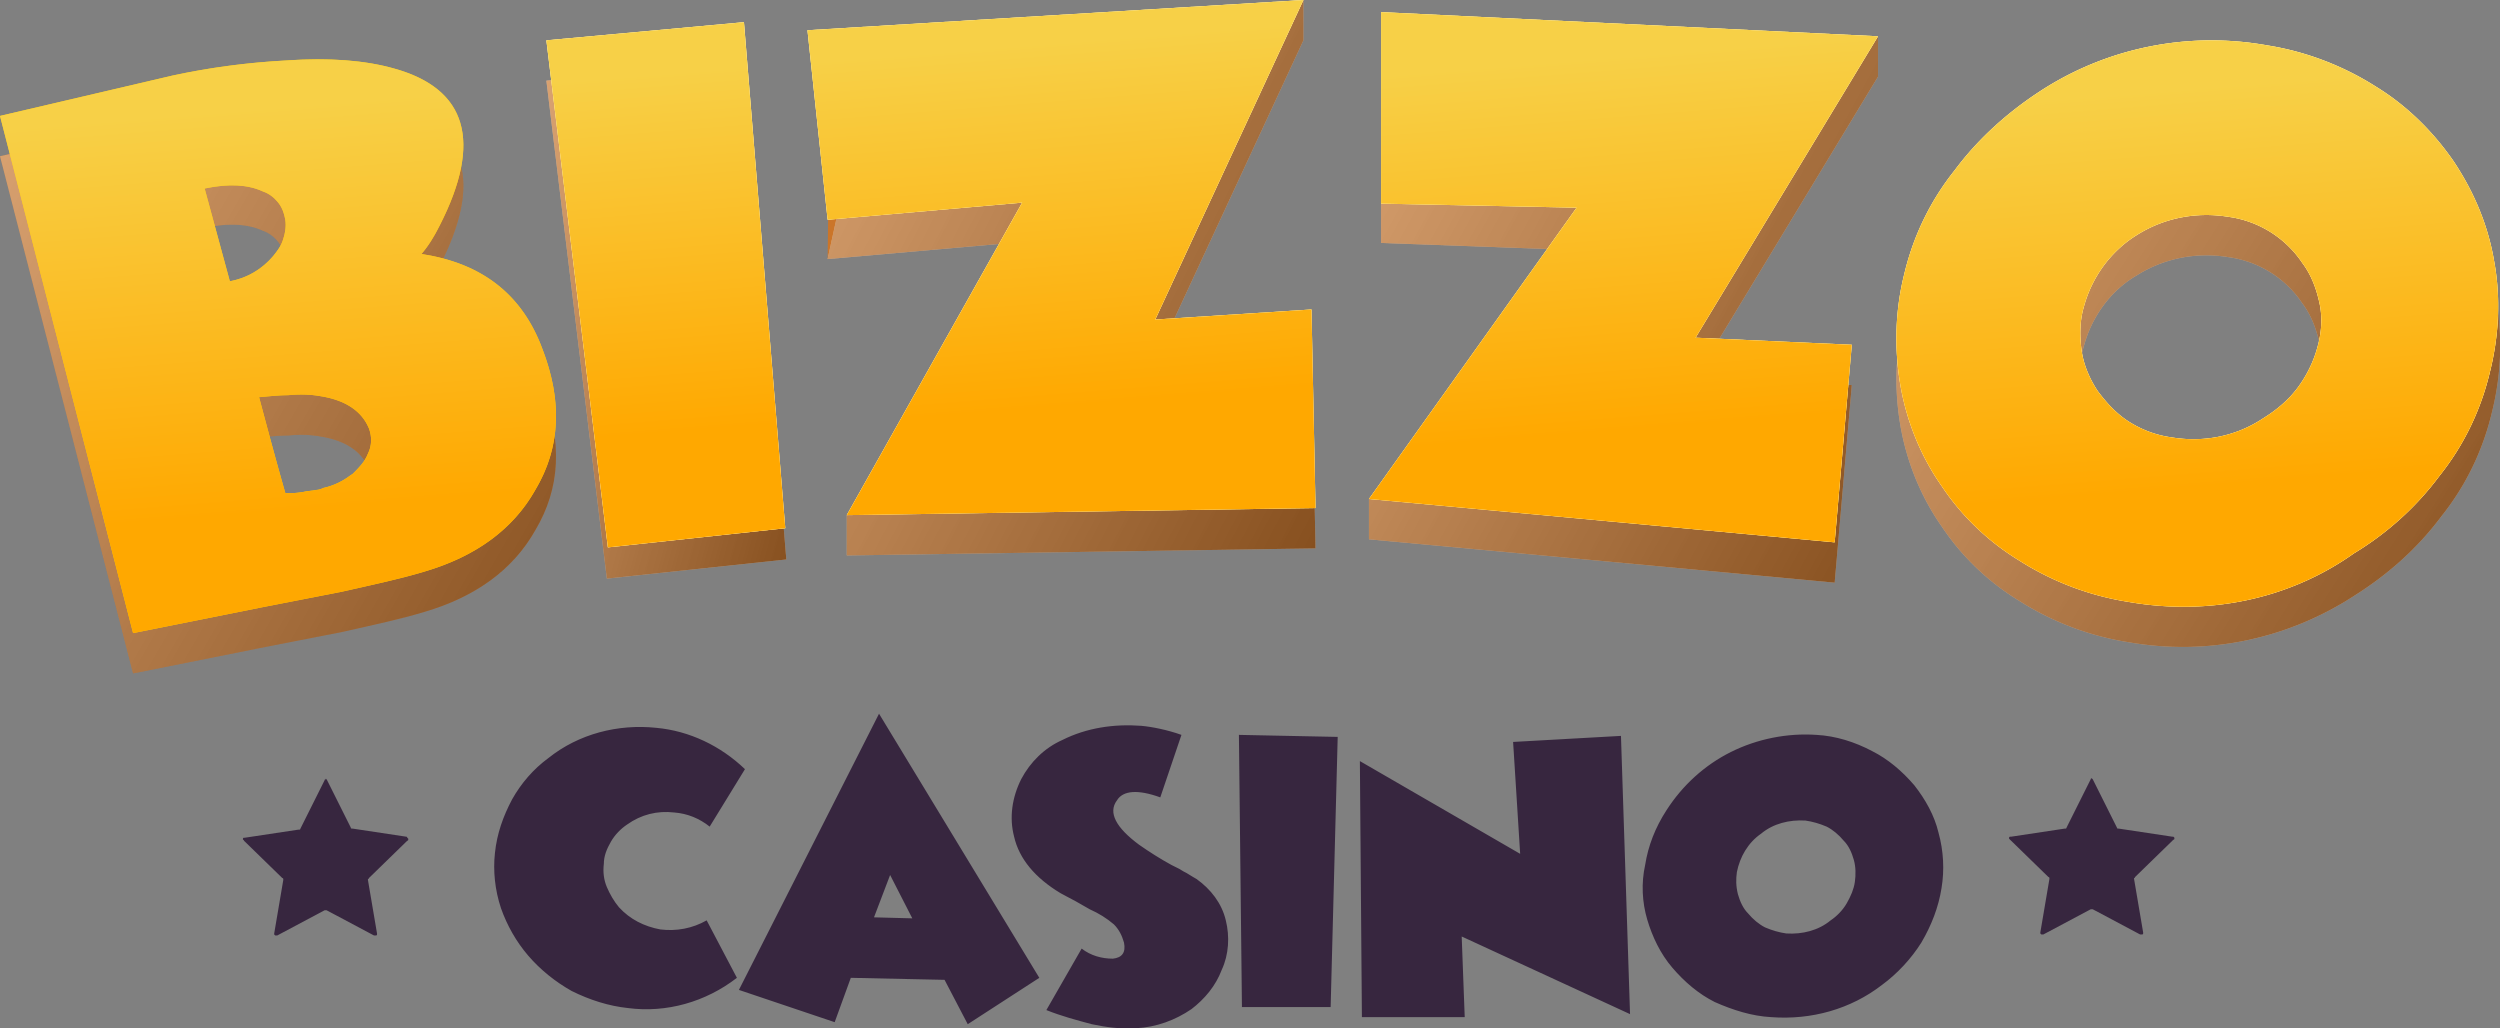
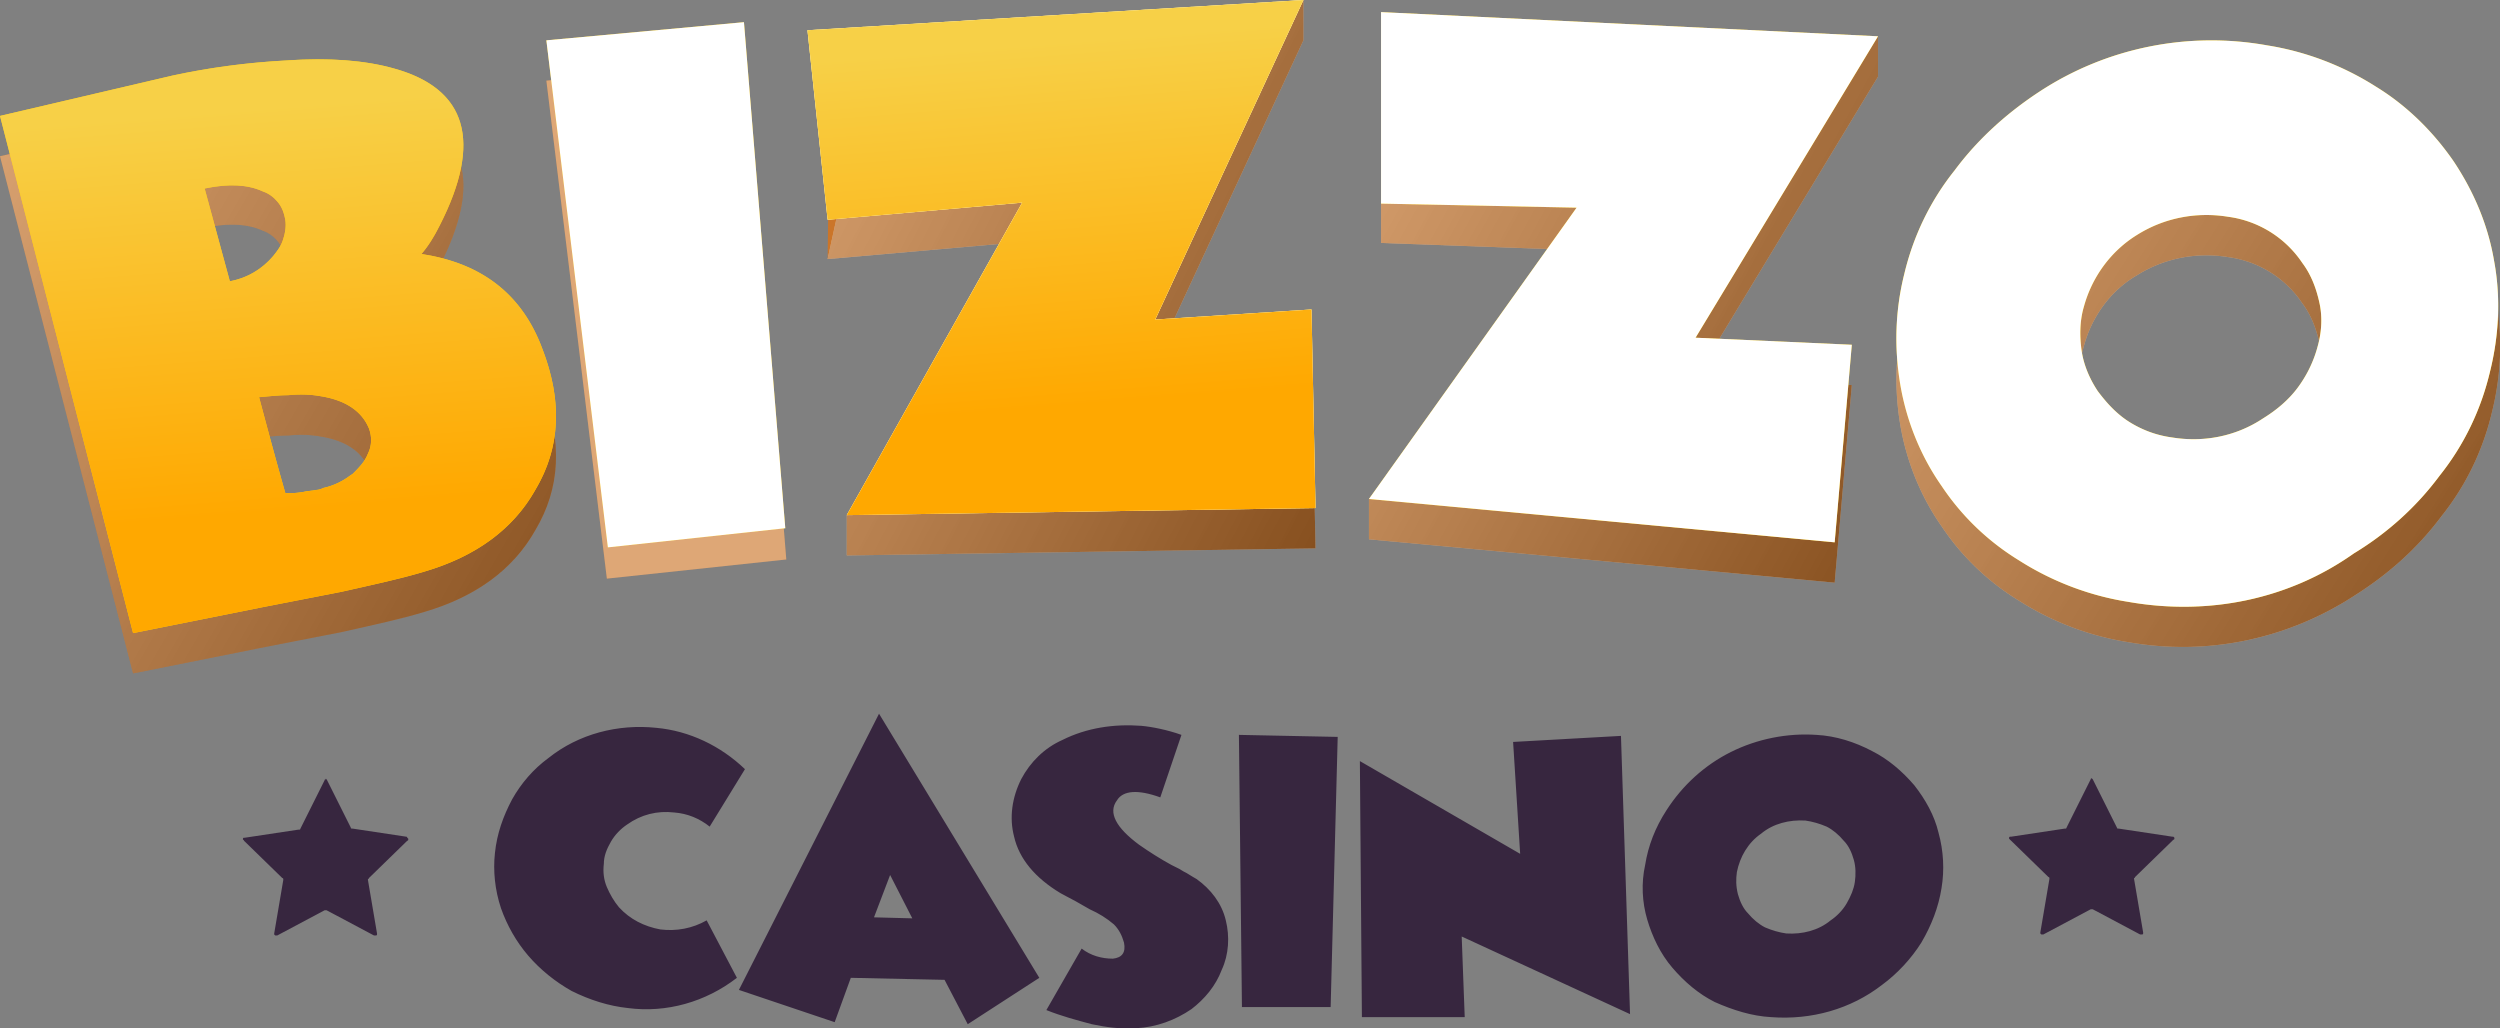
<svg xmlns="http://www.w3.org/2000/svg" version="1.1" id="Layer_1" x="0" y="0" viewBox="0 0 248 102" xml:space="preserve">
  <rect x="0" y="0" width="248" height="102" fill="#808080" stroke="none" />
  <style>.st0{fill:#cb7529}.st1{opacity:.6}.st11{fill:#37263f}.st12{fill:#ffce07}</style>
  <path class="st0" d="M53.8 38.6c2 5.2 1.8 9.8-.7 14-2.2 3.9-5.9 6.6-11 8.1-2.3.7-5.1 1.3-8.2 2l-4.1.8-4.1.8-12.5 2.5L0 15.5l17.1-4c3.7-.8 7.5-1.3 11.3-1.5 4.3-.3 7.9 0 10.7.8 7.2 2 8.8 7.2 4.5 15.6-.5 1-1.1 2-1.8 2.8 6 .8 10 3.9 12 9.4zm-31-6.8c1.7-.3 3.2-1.2 4.3-2.5.4-.5.8-1 1-1.7.2-.6.3-1.3.2-1.9-.1-.6-.3-1.2-.7-1.7-.4-.5-.9-.9-1.5-1.1-1.5-.7-3.4-.8-5.8-.3l2.5 9.2zM35 51c.6-.6 1.2-1.2 1.5-2 .4-.8.4-1.7.1-2.5-.7-1.7-2.3-2.8-4.8-3.2-1.1-.2-2.2-.2-3.2-.1-.9 0-1.8.1-2.9.2l2.6 9.6c0 .1.6.1 1.8-.1.4-.1.8-.1 1.3-.2.4-.1.6-.1.7-.2.9-.2 1.8-.6 2.6-1.2l.3-.3zM60.2 57.4L54.2 8 74 6.1l4 49.4-17.8 1.9zM130.5 54.4l-46.5.7v-4L101.4 24l-19.3 1.7.2-15.9 47-9.8v4l-14.7 31.7 15.5-1 .4 19.7zM182 57.8l-46.2-4.3v-4l20.4-24.7-19.2-.7V5.2l49.3-1.6v4l-18.1 29.9 15.5.7-1.7 19.6zM211.1 63.7c-3.8-.6-7.5-2-10.8-4.1-3.1-1.9-5.7-4.4-7.7-7.4-2.1-3-3.5-6.5-4.1-10.1-.6-3.6-.5-7.3.5-10.9.9-3.8 2.6-7.3 5-10.3 3.6-4.7 8.3-8.3 13.8-10.5 5.5-2.2 11.4-2.8 17.2-1.9 3.8.6 7.5 2 10.8 4.1 3.1 1.9 5.7 4.4 7.8 7.4 2 3 3.4 6.3 4 9.8.7 3.7.5 7.5-.4 11.1-.9 3.8-2.6 7.3-5 10.3-2.3 3.1-5.2 5.7-8.5 7.8-6.7 4.4-14.7 6.1-22.6 4.7zm-4.4-29.3c-.4 1.4-.5 2.9-.2 4.3.2 1.4.8 2.8 1.6 4 .9 1.2 1.9 2.3 3.2 3.1 1.3.8 2.7 1.3 4.2 1.5 3.1.6 6.3-.1 9-1.8 1.3-.8 2.5-1.8 3.4-3 .9-1.2 1.6-2.6 2-4.1.4-1.4.5-2.9.2-4.3s-.8-2.8-1.7-4a10.534 10.534 0 00-7.4-4.6c-3.1-.5-6.3.1-9 1.8-2.6 1.5-4.5 4.1-5.3 7.1z" />
  <g class="st1">
    <linearGradient id="SVGID_1_" gradientUnits="userSpaceOnUse" x1="-8.647" y1="85.401" x2="63.816" y2="43.885" gradientTransform="matrix(1 0 0 -1 0 104)">
      <stop offset="0" stop-color="#fff" />
      <stop offset="1" />
    </linearGradient>
    <path d="M53.8 38.6c2 5.2 1.8 9.8-.7 14-2.2 3.9-5.9 6.6-11 8.1-2.3.7-5.1 1.3-8.2 2l-4.1.8-4.1.8-12.5 2.5L0 15.5l17.1-4c3.7-.8 7.5-1.3 11.3-1.5 4.3-.3 7.9 0 10.7.8 7.2 2 8.8 7.2 4.5 15.6-.5 1-1.1 2-1.8 2.8 6 .8 10 3.9 12 9.4zm-31-6.8c1.7-.3 3.2-1.2 4.3-2.5.4-.5.8-1 1-1.7.2-.6.3-1.3.2-1.9-.1-.6-.3-1.2-.7-1.7-.4-.5-.9-.9-1.5-1.1-1.5-.7-3.4-.8-5.8-.3l2.5 9.2zM35 51c.6-.6 1.2-1.2 1.5-2 .4-.8.4-1.7.1-2.5-.7-1.7-2.3-2.8-4.8-3.2-1.1-.2-2.2-.2-3.2-.1-.9 0-1.8.1-2.9.2l2.6 9.6c0 .1.6.1 1.8-.1.4-.1.8-.1 1.3-.2.4-.1.6-.1.7-.2.9-.2 1.8-.6 2.6-1.2l.3-.3z" opacity=".6" fill="url(#SVGID_1_)" />
    <g class="st1">
      <linearGradient id="SVGID_2_" gradientUnits="userSpaceOnUse" x1="1980.5" y1="72.202" x2="2825.59" y2="72.202" gradientTransform="matrix(1 0 0 -1 0 104)">
        <stop offset="0" stop-color="#fff" />
        <stop offset="1" />
      </linearGradient>
      <path d="M60.2 57.4L54.2 8 74 6.1l4 49.4-17.8 1.9z" fill="url(#SVGID_2_)" />
      <linearGradient id="SVGID_3_" gradientUnits="userSpaceOnUse" x1="47.086" y1="77.688" x2="85.713" y2="67.099" gradientTransform="matrix(1 0 0 -1 0 104)">
        <stop offset="0" stop-color="#fff" />
        <stop offset="1" />
      </linearGradient>
-       <path d="M60.2 57.4L54.2 8 74 6.1l4 49.4-17.8 1.9z" fill="url(#SVGID_3_)" />
    </g>
    <g class="st1">
      <linearGradient id="SVGID_4_" gradientUnits="userSpaceOnUse" x1="6017.28" y1="76.444" x2="9524.42" y2="76.444" gradientTransform="matrix(1 0 0 -1 0 104)">
        <stop offset="0" stop-color="#fff" />
        <stop offset="1" />
      </linearGradient>
      <path d="M130.5 54.4l-46.5.7v-4L101.4 24l-19.3 1.7L85 12.4l-3-8.3L129.3 0v4l-14.7 31.7 15.5-1 .4 19.7z" fill="url(#SVGID_4_)" />
      <linearGradient id="SVGID_5_" gradientUnits="userSpaceOnUse" x1="73.473" y1="93.7" x2="140.064" y2="59.1" gradientTransform="matrix(1 0 0 -1 0 104)">
        <stop offset="0" stop-color="#fff" />
        <stop offset="1" />
      </linearGradient>
      <path d="M130.5 54.4l-46.5.7v-4L101.4 24l-19.3 1.7L85 12.4l-3-8.3L129.3 0v4l-14.7 31.7 15.5-1 .4 19.7z" fill="url(#SVGID_5_)" />
    </g>
    <g class="st1">
      <linearGradient id="SVGID_6_" gradientUnits="userSpaceOnUse" x1="10372.5" y1="73.28" x2="14180.5" y2="73.28" gradientTransform="matrix(1 0 0 -1 0 104)">
        <stop offset="0" stop-color="#fff" />
        <stop offset="1" />
      </linearGradient>
      <path d="M182 57.8l-46.2-4.3v-4l20.4-24.7-19.2-.7V5.2l49.3-1.6v4l-18.1 29.9 15.5.7-1.7 19.6z" fill="url(#SVGID_6_)" />
      <linearGradient id="SVGID_7_" gradientUnits="userSpaceOnUse" x1="128.592" y1="93.318" x2="196.189" y2="56.07" gradientTransform="matrix(1 0 0 -1 0 104)">
        <stop offset="0" stop-color="#fff" />
        <stop offset="1" />
      </linearGradient>
      <path d="M182 57.8l-46.2-4.3v-4l20.4-24.7-19.2-.7V5.2l49.3-1.6v4l-18.1 29.9 15.5.7-1.7 19.6z" fill="url(#SVGID_7_)" />
    </g>
    <g class="st1">
      <linearGradient id="SVGID_8_" gradientUnits="userSpaceOnUse" x1="17001.6" y1="67.865" x2="22357.199" y2="67.865" gradientTransform="matrix(1 0 0 -1 0 104)">
        <stop offset="0" stop-color="#fff" />
        <stop offset="1" />
      </linearGradient>
      <path d="M211.1 63.7c-3.8-.6-7.5-2-10.8-4.1-3.1-1.9-5.7-4.4-7.7-7.4-2.1-3-3.5-6.5-4.1-10.1-.6-3.6-.5-7.3.5-10.9.9-3.8 2.6-7.3 5-10.3 3.6-4.7 8.3-8.3 13.8-10.5 5.5-2.2 11.4-2.8 17.2-1.9 3.8.6 7.5 2 10.8 4.1 3.1 1.9 5.7 4.4 7.8 7.4 2 3 3.4 6.3 4 9.8.7 3.7.5 7.5-.4 11.1-.9 3.8-2.6 7.3-5 10.3-2.3 3.1-5.2 5.7-8.5 7.8-6.7 4.4-14.7 6.1-22.6 4.7zm-4.4-29.3c-.4 1.4-.5 2.9-.2 4.3.2 1.4.8 2.8 1.6 4 .9 1.2 1.9 2.3 3.2 3.1 1.3.8 2.7 1.3 4.2 1.5 3.1.6 6.3-.1 9-1.8 1.3-.8 2.5-1.8 3.4-3 .9-1.2 1.6-2.6 2-4.1.4-1.4.5-2.9.2-4.3s-.8-2.8-1.7-4a10.534 10.534 0 00-7.4-4.6c-3.1-.5-6.3.1-9 1.8-2.6 1.5-4.5 4.1-5.3 7.1z" fill="url(#SVGID_8_)" />
      <linearGradient id="SVGID_9_" gradientUnits="userSpaceOnUse" x1="181.166" y1="91.178" x2="255.884" y2="44.016" gradientTransform="matrix(1 0 0 -1 0 104)">
        <stop offset="0" stop-color="#fff" />
        <stop offset="1" />
      </linearGradient>
      <path d="M211.1 63.7c-3.8-.6-7.5-2-10.8-4.1-3.1-1.9-5.7-4.4-7.7-7.4-2.1-3-3.5-6.5-4.1-10.1-.6-3.6-.5-7.3.5-10.9.9-3.8 2.6-7.3 5-10.3 3.6-4.7 8.3-8.3 13.8-10.5 5.5-2.2 11.4-2.8 17.2-1.9 3.8.6 7.5 2 10.8 4.1 3.1 1.9 5.7 4.4 7.8 7.4 2 3 3.4 6.3 4 9.8.7 3.7.5 7.5-.4 11.1-.9 3.8-2.6 7.3-5 10.3-2.3 3.1-5.2 5.7-8.5 7.8-6.7 4.4-14.7 6.1-22.6 4.7zm-4.4-29.3c-.4 1.4-.5 2.9-.2 4.3.2 1.4.8 2.8 1.6 4 .9 1.2 1.9 2.3 3.2 3.1 1.3.8 2.7 1.3 4.2 1.5 3.1.6 6.3-.1 9-1.8 1.3-.8 2.5-1.8 3.4-3 .9-1.2 1.6-2.6 2-4.1.4-1.4.5-2.9.2-4.3s-.8-2.8-1.7-4a10.534 10.534 0 00-7.4-4.6c-3.1-.5-6.3.1-9 1.8-2.6 1.5-4.5 4.1-5.3 7.1z" fill="url(#SVGID_9_)" />
    </g>
  </g>
  <path class="st11" d="M73.1 97c-3.1 2.4-7 3.5-10.8 3-1.9-.2-3.8-.8-5.6-1.7-1.6-.9-3.1-2.1-4.3-3.5-1.2-1.4-2.1-3-2.7-4.7-.6-1.8-.8-3.7-.6-5.5.2-1.9.8-3.6 1.7-5.3.9-1.6 2.1-3 3.6-4.1 3-2.4 6.9-3.4 10.7-3 3.3.3 6.4 1.8 8.8 4.1L70.4 82c-1-.8-2.2-1.3-3.5-1.4-1.7-.2-3.3.2-4.7 1.2-.6.4-1.2 1-1.6 1.7-.4.7-.7 1.4-.7 2.2-.1.8 0 1.6.3 2.3.3.7.7 1.4 1.2 2 1.1 1.2 2.5 1.9 4.1 2.2 1.6.2 3.2-.1 4.6-.9l3 5.7zM82.8 101.4l-9.5-3.2 13.9-27.4L103.1 97l-7.1 4.6-2.3-4.4-9.3-.2-1.6 4.4zm7.7-10.3l-2.2-4.3-1.6 4.2 3.8.1zM117.2 72.9l-2.1 6.2c-2.2-.8-3.7-.7-4.3.3-.9 1.2-.1 2.7 2.2 4.4 1 .7 2.1 1.4 3.2 2l.4.2.4.2c.3.2.5.3.7.4.5.3.8.5 1 .6 1.4 1 2.5 2.4 2.9 4.1.4 1.6.3 3.4-.4 4.9-.6 1.6-1.7 2.9-3 3.9-1.6 1.1-3.5 1.8-5.5 1.9-1.5.1-3-.1-4.4-.4-1.5-.4-3-.8-4.5-1.4l3.5-6.1c.9.7 2 1 3.1 1 .9-.1 1.3-.6 1.1-1.6-.2-.7-.5-1.3-1-1.8-.7-.6-1.5-1.1-2.4-1.5l-.7-.4-.7-.4c-.6-.3-1.1-.6-1.5-.8-2.5-1.5-4.1-3.4-4.6-5.6-.5-1.9-.2-3.9.7-5.7.9-1.7 2.3-3.1 4.1-3.9 2.4-1.2 5.1-1.6 7.8-1.4 1.1.1 2.6.4 4 .9zM123.2 99.9l-.3-27 9.8.2-.7 26.8h-8.8zM135.1 100.9l-.2-25.4 15.9 9.2-.7-11.1 10.7-.6.9 27.6-16.7-7.7.3 8h-10.2zM175.7 100.9c-1.9-.1-3.8-.7-5.6-1.5-1.6-.8-3-2-4.2-3.4-1.2-1.4-2-3.1-2.5-4.8s-.6-3.6-.2-5.4c.3-1.9 1-3.7 2.1-5.4 1.6-2.5 3.8-4.5 6.4-5.8 2.6-1.3 5.6-1.9 8.5-1.7 1.9.1 3.8.7 5.5 1.6 1.6.8 3 2 4.2 3.4 1.1 1.4 2 3 2.4 4.7.5 1.8.6 3.7.3 5.5-.3 1.9-1 3.7-2 5.4-1 1.6-2.4 3.1-3.9 4.2-3.1 2.4-7 3.5-11 3.2zm-3.4-14.4c-.1.7-.1 1.4.1 2.2.2.7.5 1.4 1 1.9.5.6 1.1 1.1 1.7 1.4.7.3 1.4.5 2.1.6 1.6.1 3.2-.3 4.4-1.3.6-.4 1.2-1 1.6-1.7.4-.7.7-1.4.8-2.1.1-.7.1-1.5-.1-2.2-.2-.7-.5-1.4-1-1.9-.5-.6-1.1-1.1-1.7-1.4-.7-.3-1.4-.5-2.1-.6-1.6-.1-3.2.3-4.4 1.3-1.3.9-2.1 2.3-2.4 3.8z" />
  <path class="st12" d="M53.8 34.6c2 5.2 1.8 9.8-.7 14-2.2 3.9-5.9 6.6-11 8.1-2.3.7-5.1 1.3-8.2 2l-4.1.8-4.1.8-12.5 2.5L0 11.5l17.1-4c3.7-.8 7.5-1.3 11.3-1.5 4.3-.3 7.9 0 10.7.8 7.2 2 8.8 7.2 4.5 15.6-.5 1-1.1 2-1.8 2.8 6 .9 10 4 12 9.4zm-31-6.7c1.7-.3 3.2-1.2 4.3-2.5.4-.5.8-1 1-1.7.2-.6.3-1.3.2-1.9-.1-.6-.3-1.2-.7-1.7-.4-.5-.9-.9-1.5-1.1-1.5-.7-3.4-.8-5.8-.3l2.5 9.2zM35 47c.6-.6 1.2-1.2 1.5-2 .4-.8.4-1.7.1-2.5-.7-1.7-2.3-2.8-4.8-3.2-1.1-.2-2.2-.2-3.2-.1-.9 0-1.8.1-2.9.2 1.7 6.4 2.6 9.5 2.6 9.5s.6.1 1.8-.1c.4-.1.8-.1 1.3-.2.2 0 .5-.1.7-.2.9-.2 1.8-.6 2.6-1.2l.3-.2zM60.3 54.3L54.2 4l19.6-1.8 4.1 50.2-17.6 1.9zM130.5 50.4l-46.5.7 17.4-31-19.3 1.7-2-18.8 49.2-3-14.7 31.7 15.5-1 .4 19.7zM182 53.8l-46.2-4.3 20.6-28.9-19.4-.4v-19l49.3 2.4-18.1 29.9 15.5.7-1.7 19.6zM211.1 59.7c-3.8-.6-7.5-2-10.8-4.1-3.1-1.9-5.7-4.4-7.7-7.4-2.1-3-3.5-6.5-4.1-10.1-.6-3.6-.5-7.3.4-10.9.9-3.8 2.6-7.3 5-10.3 2.3-3.1 5.2-5.7 8.4-7.8 6.7-4.4 14.8-6 22.6-4.6 3.8.6 7.5 2 10.8 4.1 3.1 1.9 5.7 4.5 7.7 7.4 2 3 3.4 6.3 4 9.8.7 3.7.5 7.5-.4 11.1-.9 3.8-2.6 7.3-5 10.3-2.3 3.1-5.2 5.7-8.5 7.7-6.5 4.6-14.5 6.2-22.4 4.8zm-4.4-29.2c-.4 1.4-.4 2.9-.2 4.3s.8 2.8 1.6 4c.9 1.2 1.9 2.3 3.2 3.1 1.3.8 2.7 1.3 4.2 1.5 3.1.5 6.3-.1 9-1.9 1.3-.8 2.5-1.8 3.4-3 .9-1.2 1.6-2.6 2-4.1.4-1.4.5-2.9.2-4.3s-.8-2.8-1.7-4a10.534 10.534 0 00-7.4-4.6c-3.1-.5-6.3.1-9 1.8-2.6 1.6-4.5 4.2-5.3 7.2z" />
  <linearGradient id="SVGID_10_" gradientUnits="userSpaceOnUse" x1="26.351" y1="93.34" x2="29.547" y2="53.345" gradientTransform="matrix(1 0 0 -1 0 104)">
    <stop offset="0" stop-color="#f7d047" />
    <stop offset="1" stop-color="#ffa800" />
  </linearGradient>
  <path d="M53.8 34.6c2 5.2 1.8 9.8-.7 14-2.2 3.9-5.9 6.6-11 8.1-2.3.7-5.1 1.3-8.2 2l-4.1.8-4.1.8-12.5 2.5L0 11.5l17.1-4c3.7-.8 7.5-1.3 11.3-1.5 4.3-.3 7.9 0 10.7.8 7.2 2 8.8 7.2 4.5 15.6-.5 1-1.1 2-1.8 2.8 6 .9 10 4 12 9.4zm-31-6.7c1.7-.3 3.2-1.2 4.3-2.5.4-.5.8-1 1-1.7.2-.6.3-1.3.2-1.9-.1-.6-.3-1.2-.7-1.7-.4-.5-.9-.9-1.5-1.1-1.5-.7-3.4-.8-5.8-.3l2.5 9.2zM35 47c.6-.6 1.2-1.2 1.5-2 .4-.8.4-1.7.1-2.5-.7-1.7-2.3-2.8-4.8-3.2-1.1-.2-2.2-.2-3.2-.1-.9 0-1.8.1-2.9.2 1.7 6.4 2.6 9.5 2.6 9.5s.6.1 1.8-.1c.4-.1.8-.1 1.3-.2.2 0 .5-.1.7-.2.9-.2 1.8-.6 2.6-1.2l.3-.2z" fill="url(#SVGID_10_)" />
  <linearGradient id="SVGID_11_" gradientUnits="userSpaceOnUse" x1="229.512" y1="-856.092" x2="757.393" y2="-3883.807" gradientTransform="matrix(1 0 0 -1 0 104)">
    <stop offset="0" stop-color="#fff" />
    <stop offset="1" stop-color="#ffce07" />
  </linearGradient>
  <path d="M60.3 54.3L54.2 4l19.6-1.8 4.1 50.2-17.6 1.9z" fill="url(#SVGID_11_)" />
  <linearGradient id="SVGID_12_" gradientUnits="userSpaceOnUse" x1="64.387" y1="96.662" x2="67.229" y2="61.105" gradientTransform="matrix(1 0 0 -1 0 104)">
    <stop offset="0" stop-color="#f7d047" />
    <stop offset="1" stop-color="#ffa800" />
  </linearGradient>
-   <path d="M60.3 54.3L54.2 4l19.6-1.8 4.1 50.2-17.6 1.9z" fill="url(#SVGID_12_)" />
  <g>
    <linearGradient id="SVGID_13_" gradientUnits="userSpaceOnUse" x1="182.129" y1="-859.384" x2="427.418" y2="-3906.658" gradientTransform="matrix(1 0 0 -1 0 104)">
      <stop offset="0" stop-color="#fff" />
      <stop offset="1" stop-color="#ffce07" />
    </linearGradient>
    <path d="M130.5 50.4l-46.5.7 17.4-31-19.3 1.7-2-18.8 49.2-3-14.7 31.7 15.5-1 .4 19.7z" fill="url(#SVGID_13_)" />
    <linearGradient id="SVGID_14_" gradientUnits="userSpaceOnUse" x1="104.914" y1="99.844" x2="107.793" y2="63.821" gradientTransform="matrix(1 0 0 -1 0 104)">
      <stop offset="0" stop-color="#f7d047" />
      <stop offset="1" stop-color="#ffa800" />
    </linearGradient>
    <path d="M130.5 50.4l-46.5.7 17.4-31-19.3 1.7-2-18.8 49.2-3-14.7 31.7 15.5-1 .4 19.7z" fill="url(#SVGID_14_)" />
  </g>
  <g>
    <linearGradient id="SVGID_15_" gradientUnits="userSpaceOnUse" x1="240.887" y1="-888.061" x2="499.988" y2="-4022.218" gradientTransform="matrix(1 0 0 -1 0 104)">
      <stop offset="0" stop-color="#fff" />
      <stop offset="1" stop-color="#ffce07" />
    </linearGradient>
    <path d="M182 53.8l-46.2-4.3 20.6-28.9-19.4-.4v-19l49.3 2.4-18.1 29.9 15.5.7-1.7 19.6z" fill="url(#SVGID_15_)" />
    <linearGradient id="SVGID_16_" gradientUnits="userSpaceOnUse" x1="159.399" y1="98.347" x2="162.354" y2="61.358" gradientTransform="matrix(1 0 0 -1 0 104)">
      <stop offset="0" stop-color="#f7d047" />
      <stop offset="1" stop-color="#ffa800" />
    </linearGradient>
-     <path d="M182 53.8l-46.2-4.3 20.6-28.9-19.4-.4v-19l49.3 2.4-18.1 29.9 15.5.7-1.7 19.6z" fill="url(#SVGID_16_)" />
  </g>
  <g>
    <linearGradient id="SVGID_17_" gradientUnits="userSpaceOnUse" x1="294.7" y1="-958.412" x2="543.7" y2="-4304.961" gradientTransform="matrix(1 0 0 -1 0 104)">
      <stop offset="0" stop-color="#fff" />
      <stop offset="1" stop-color="#ffce07" />
    </linearGradient>
    <path d="M211.1 59.7c-3.8-.6-7.5-2-10.8-4.1-3.1-1.9-5.7-4.4-7.7-7.4-2.1-3-3.5-6.5-4.1-10.1-.6-3.6-.5-7.3.4-10.9.9-3.8 2.6-7.3 5-10.3 2.3-3.1 5.2-5.7 8.4-7.8 6.7-4.4 14.8-6 22.6-4.6 3.8.6 7.5 2 10.8 4.1 3.1 1.9 5.7 4.5 7.7 7.4 2 3 3.4 6.3 4 9.8.7 3.7.5 7.5-.4 11.1-.9 3.8-2.6 7.3-5 10.3-2.3 3.1-5.2 5.7-8.5 7.7-6.5 4.6-14.5 6.2-22.4 4.8zm-4.4-29.2c-.4 1.4-.4 2.9-.2 4.3s.8 2.8 1.6 4c.9 1.2 1.9 2.3 3.2 3.1 1.3.8 2.7 1.3 4.2 1.5 3.1.5 6.3-.1 9-1.9 1.3-.8 2.5-1.8 3.4-3 .9-1.2 1.6-2.6 2-4.1.4-1.4.5-2.9.2-4.3s-.8-2.8-1.7-4a10.534 10.534 0 00-7.4-4.6c-3.1-.5-6.3.1-9 1.8-2.6 1.6-4.5 4.2-5.3 7.2z" fill="url(#SVGID_17_)" />
    <linearGradient id="SVGID_18_" gradientUnits="userSpaceOnUse" x1="216.178" y1="95.191" x2="219.332" y2="55.725" gradientTransform="matrix(1 0 0 -1 0 104)">
      <stop offset="0" stop-color="#f7d047" />
      <stop offset="1" stop-color="#ffa800" />
    </linearGradient>
-     <path d="M211.1 59.7c-3.8-.6-7.5-2-10.8-4.1-3.1-1.9-5.7-4.4-7.7-7.4-2.1-3-3.5-6.5-4.1-10.1-.6-3.6-.5-7.3.4-10.9.9-3.8 2.6-7.3 5-10.3 2.3-3.1 5.2-5.7 8.4-7.8 6.7-4.4 14.8-6 22.6-4.6 3.8.6 7.5 2 10.8 4.1 3.1 1.9 5.7 4.5 7.7 7.4 2 3 3.4 6.3 4 9.8.7 3.7.5 7.5-.4 11.1-.9 3.8-2.6 7.3-5 10.3-2.3 3.1-5.2 5.7-8.5 7.7-6.5 4.6-14.5 6.2-22.4 4.8zm-4.4-29.2c-.4 1.4-.4 2.9-.2 4.3s.8 2.8 1.6 4c.9 1.2 1.9 2.3 3.2 3.1 1.3.8 2.7 1.3 4.2 1.5 3.1.5 6.3-.1 9-1.9 1.3-.8 2.5-1.8 3.4-3 .9-1.2 1.6-2.6 2-4.1.4-1.4.5-2.9.2-4.3s-.8-2.8-1.7-4a10.534 10.534 0 00-7.4-4.6c-3.1-.5-6.3.1-9 1.8-2.6 1.6-4.5 4.2-5.3 7.2z" fill="url(#SVGID_18_)" />
  </g>
  <path class="st11" d="M207.6 77.3l2.4 4.8s0 .1.1.1h.1l5.3.8h.1l.1.1v.1s0 .1-.1.1l-3.8 3.7s0 .1-.1.1v.1l.9 5.3v.1s0 .1-.1.1h-.1-.1l-4.7-2.5h-.1-.1l-4.7 2.5h-.1-.1l-.1-.1v-.1l.9-5.3v-.1s0-.1-.1-.1l-3.8-3.7-.1-.1v-.1s0-.1.1-.1h.1l5.3-.8h.1s.1 0 .1-.1l2.4-4.8s0-.1.1-.1h.1c-.2 0-.1 0 0 .1-.1 0 0 0 0 0zM32.4 77.3l2.4 4.8s0 .1.1.1h.1l5.3.8s.1 0 .1.1l.1.1v.1s0 .1-.1.1l-3.8 3.7s0 .1-.1.1v.1l.9 5.3v.1s0 .1-.1.1h-.1-.1l-4.7-2.5h-.1-.1l-4.7 2.5h-.1-.1l-.1-.1v-.1l.9-5.3v-.1s0-.1-.1-.1l-3.8-3.7s0-.1-.1-.1v-.1s0-.1.1-.1h.1l5.3-.8h.1s.1 0 .1-.1l2.4-4.8s0-.1.1-.1h.1c-.2-.1-.1-.1 0 0-.1 0 0 0 0 0z" />
</svg>